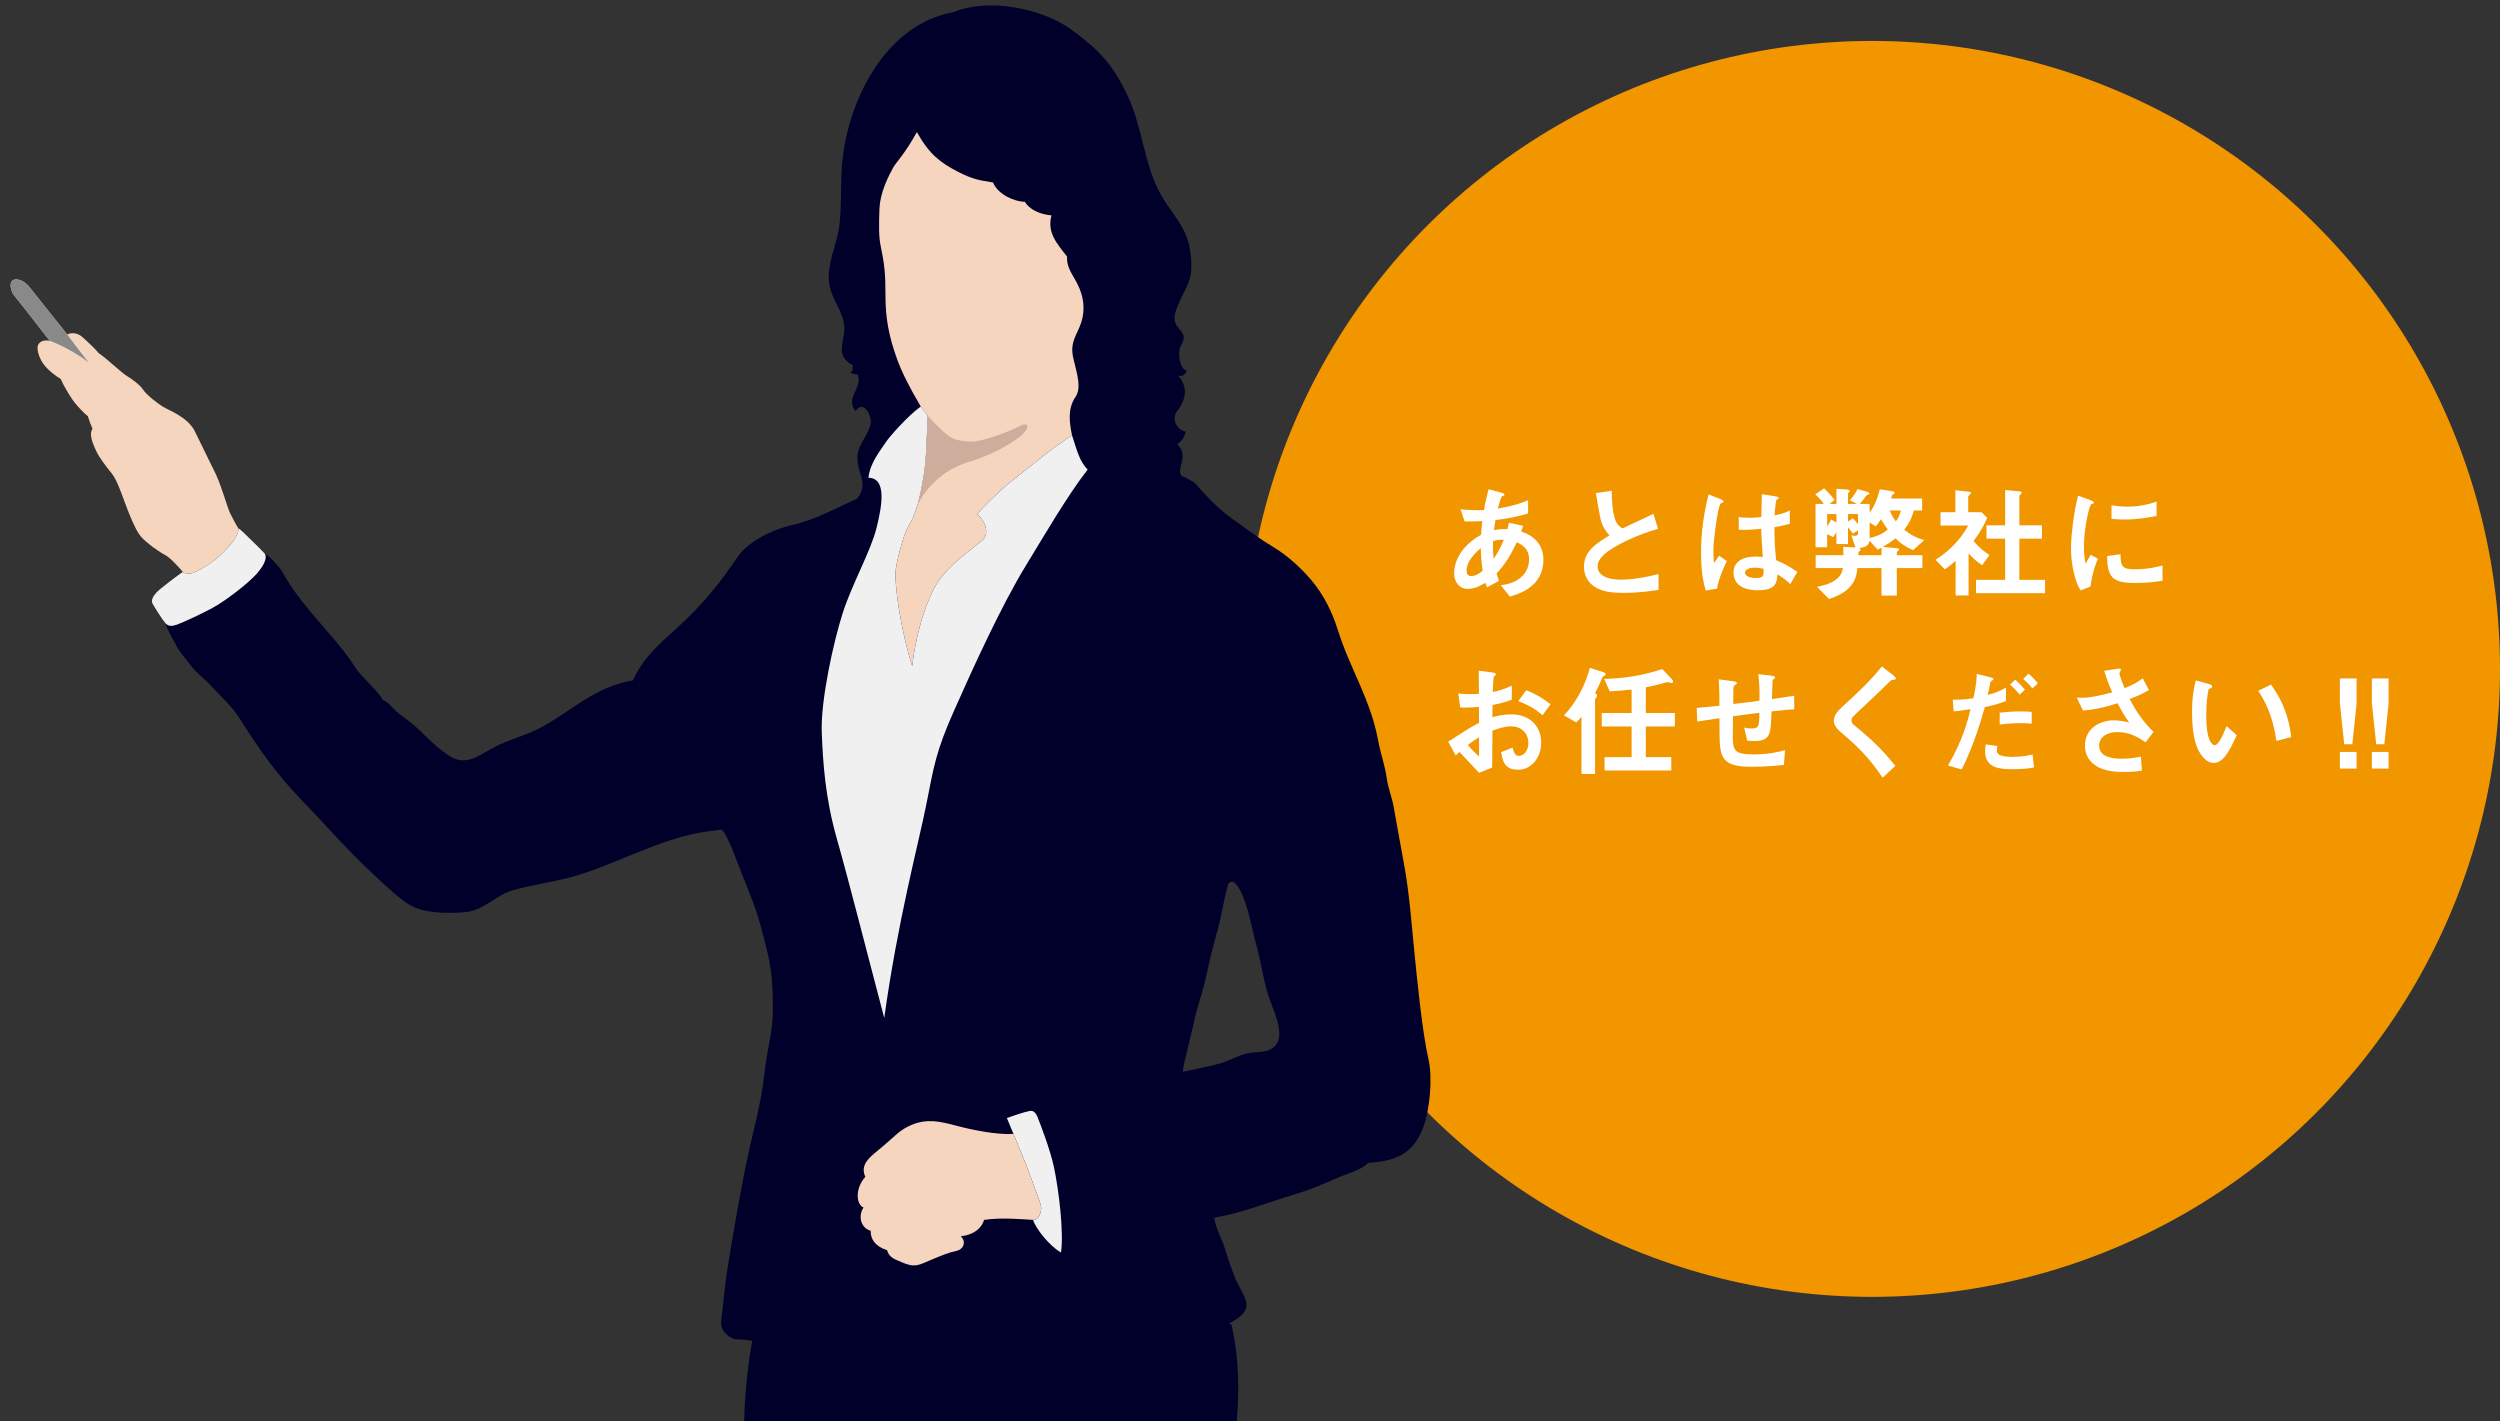
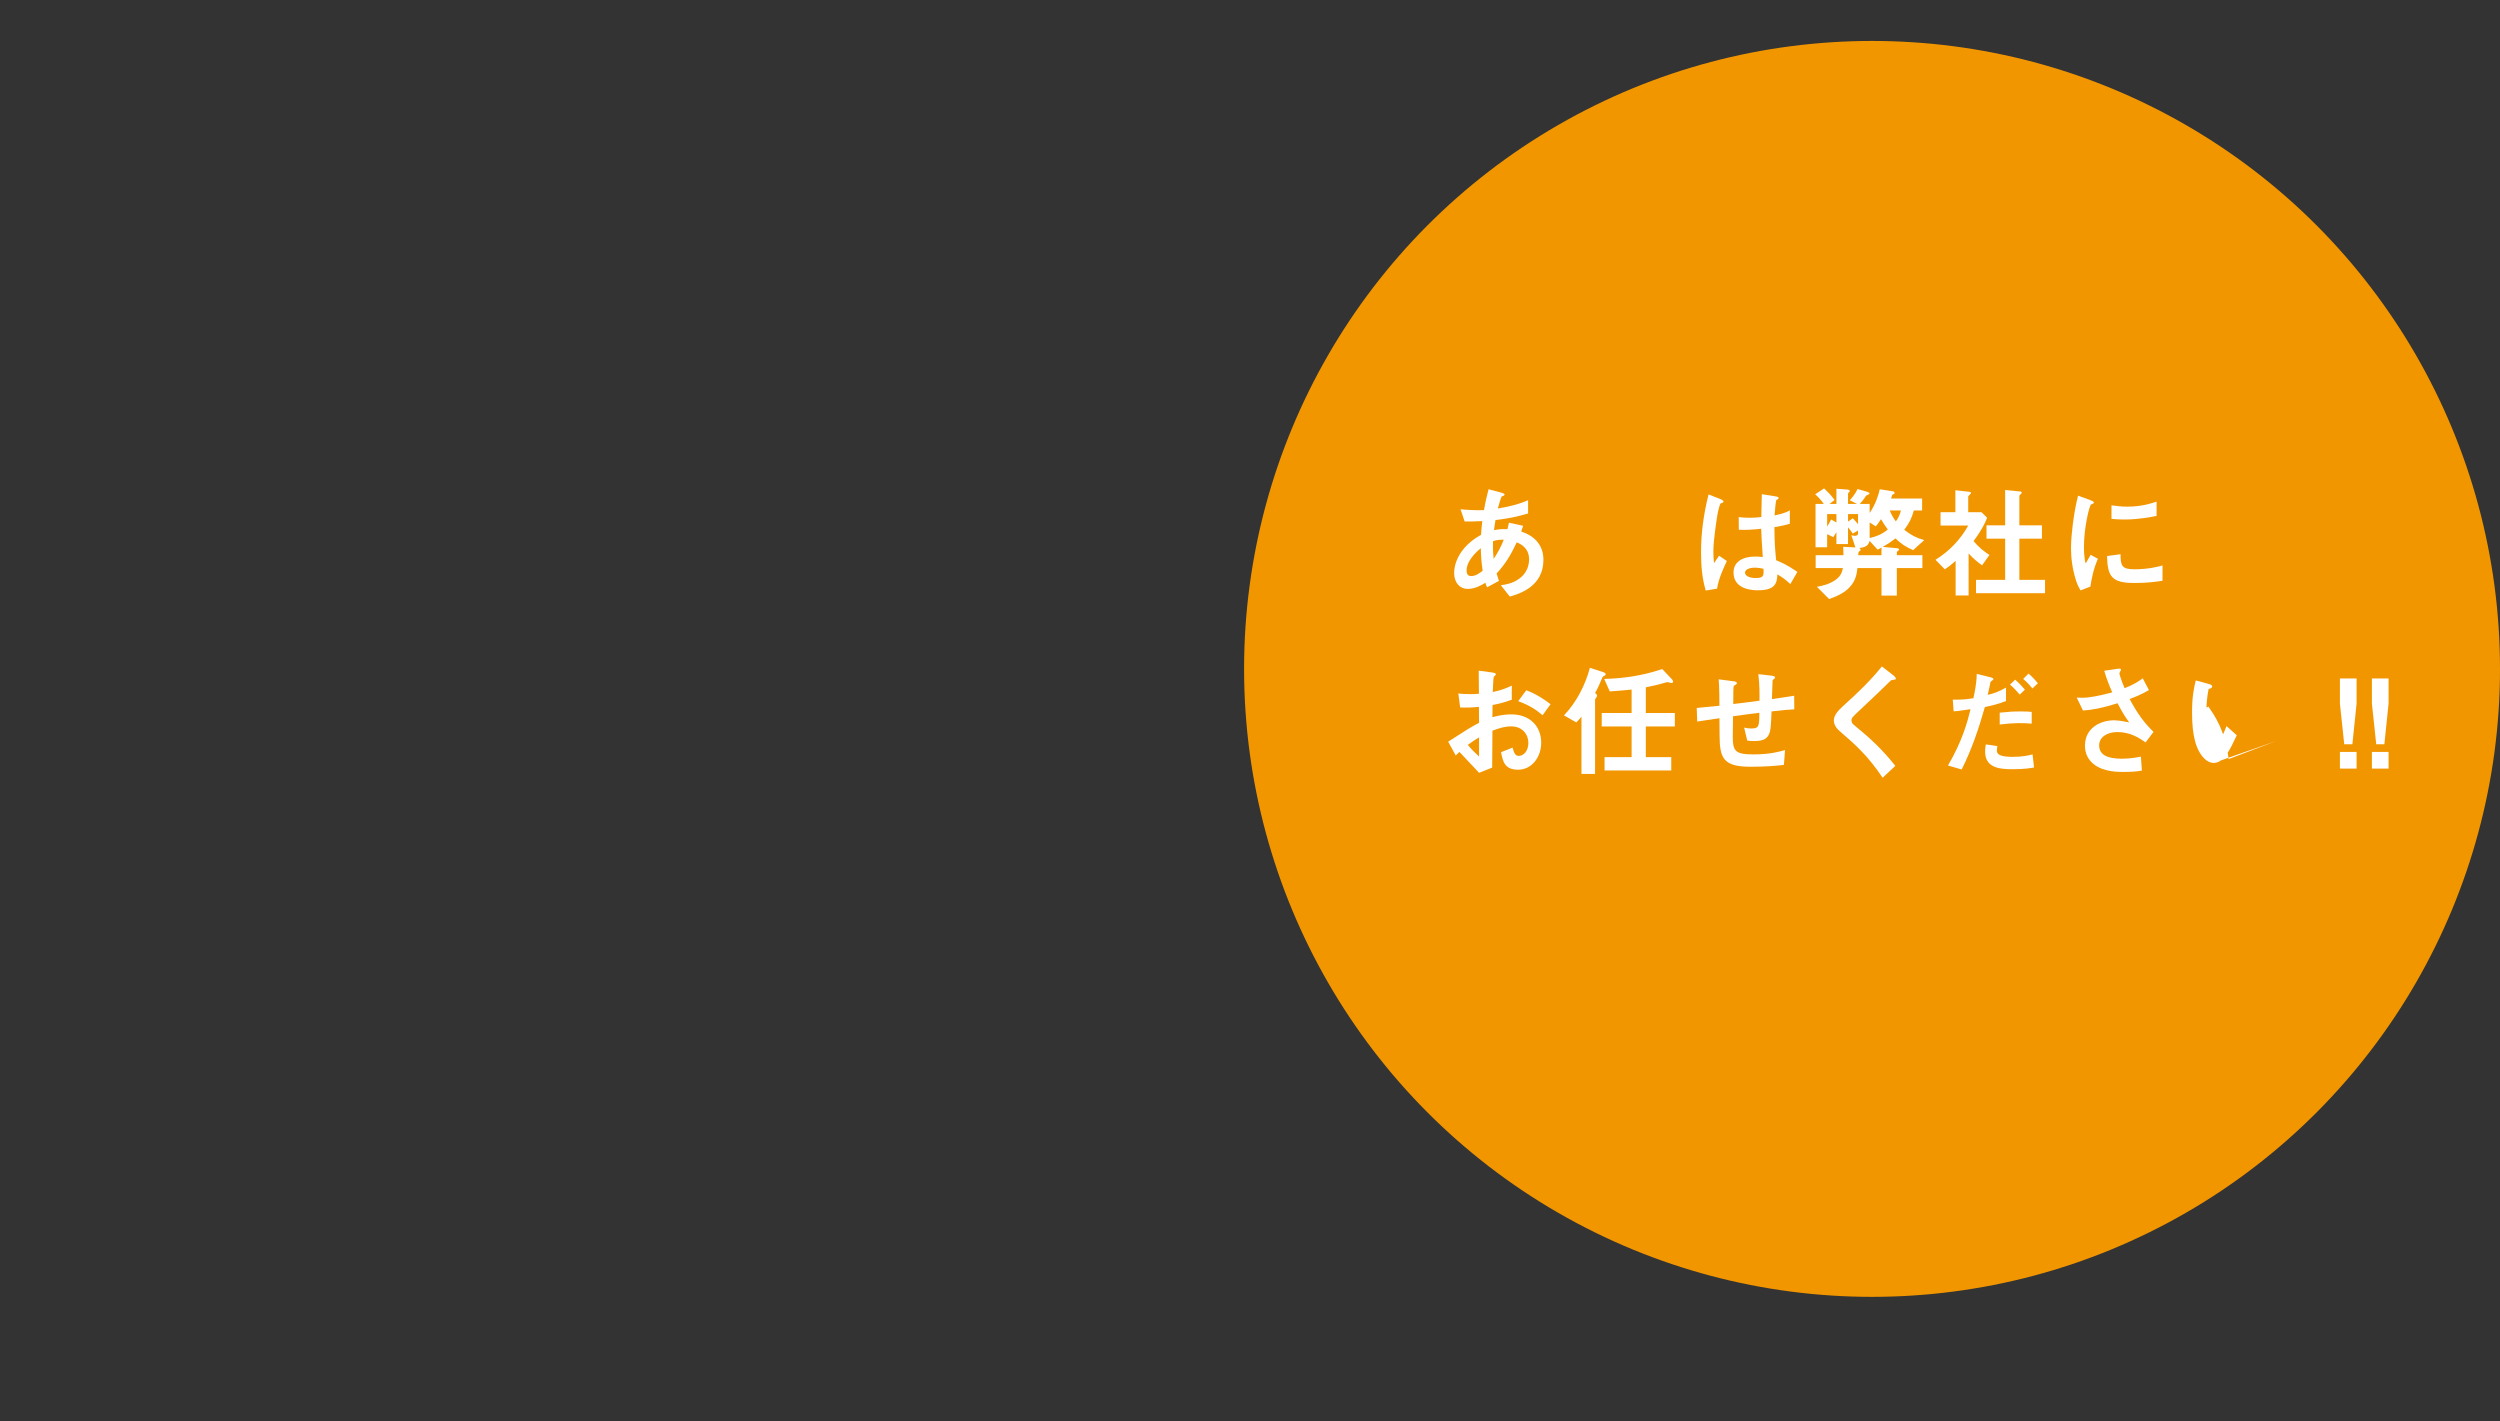
<svg xmlns="http://www.w3.org/2000/svg" xmlns:xlink="http://www.w3.org/1999/xlink" version="1.1" id="レイヤー_1" x="0px" y="0px" width="519.513px" height="295.345px" viewBox="0 0 519.513 295.345" enable-background="new 0 0 519.513 295.345" xml:space="preserve">
  <rect x="0" y="0" width="519.513" height="295.345" fill="#333333" stroke="none" />
  <circle fill="#F29600" cx="389.02" cy="139.001" r="130.493" />
  <g>
    <defs>
-       <rect id="SVGID_1_" x="-21.103" y="-68.751" width="355.727" height="364.096" />
-     </defs>
+       </defs>
    <clipPath id="SVGID_2_">
      <use xlink:href="#SVGID_1_" overflow="visible" />
    </clipPath>
    <g clip-path="url(#SVGID_2_)">
      <g>
        <g>
          <g>
            <path fill="#00002B" d="M256.671,183.53c2.324,2.324,3.467,9.576,4.348,12.648c1.056,3.682,1.441,7.295,2.609,10.881       c0.881,2.705,3.664,8.035,1.27,10.354c-1.532,1.488-3.764,1.084-5.625,1.451c-1.568,0.313-3.943,1.564-5.508,2.059       c-1.93,0.602-5.565,1.264-7.983,1.809c0.182-1.99,1.686-7.203,2.235-9.92c0.686-3.393,1.93-6.596,2.616-9.906       c0.701-3.34,1.496-6.426,2.406-9.695c0.857-3.105,1.295-6.467,2.223-9.635C255.786,183.204,256.187,183.048,256.671,183.53z        M257.187,292.669c0.33-5.48,0.051-11.869-1.279-17.385c-0.164-0.137-0.316-0.125-0.479-0.281       c1.406-0.742,3.586-1.984,3.609-3.814c0.014-1.516-1.816-4.16-2.38-5.615c-0.771-1.979-1.528-4.121-2.163-6.25       c-0.568-1.906-2.049-4.441-2.143-6.305c5.42-0.84,11.388-3.252,16.662-4.814c2.976-0.891,5.928-2.113,8.762-3.381       c1.928-0.865,5.195-1.689,6.521-3.172c5.771-0.365,9.455-1.867,11.518-7.545c1.303-3.588,1.928-10.078,1.025-14.035       c-1.291-5.646-2.293-15.949-2.906-22.018c-0.598-5.91-1.057-12.588-2.191-18.582c-0.76-4.012-1.412-7.93-2.152-11.93       c-0.348-1.881-1.18-3.955-1.434-5.906c-0.322-2.457-1.295-5.189-1.708-7.463c-1.595-8.846-5.918-15.174-8.421-23.207       c-1.16-3.699-2.914-7.307-5.434-10.299c-2.107-2.498-4.85-5.07-7.674-6.781c-3.514-2.133-5.764-3.885-8.847-6.076       c-2.778-1.965-5.528-4.825-7.632-7.276c-0.361-0.425-1.914-1.213-2.986-1.691c-0.527-1.139-0.037-1.818,0.209-3.114       c0.219-1.185,0.117-2.457-1.049-3.383c0.926-0.687,1.446-1.334,1.77-2.66c-2.014-0.402-2.902-2.771-1.818-4.164       c1.818-2.352,2.461-5.002,0.27-7.443c0.762,0.256,1.369-0.169,1.822-1.014c-1.363-0.365-1.746-2.686-1.601-4.115       c0.141-1.42,1.369-2.262,0.783-3.449c-0.637-1.303-1.547-1.525-1.754-3.088c-0.141-1.141,0.553-2.602,0.971-3.627       c0.713-1.738,1.531-2.71,2.176-4.84c0.545-1.818,0.338-4.418,0.012-6.285c-0.818-4.723-3.83-7.346-6.002-11.194       c-3.541-6.275-3.811-14.125-7.025-20.811c-3.037-6.324-5.941-9.42-11.605-13.521c-6.184-4.479-17.27-6.609-24.502-3.604       c-14.279,2.541-22.51,18.949-23.23,33.148c-0.182,3.689-0.023,7.4-0.43,10.945c-0.418,3.703-2.08,6.851-2.234,10.59       c-0.164,4.178,2.441,6.285,3.15,9.926c0.663,3.388-2.396,6.609,1.891,8.753c-0.273,0.783,0.225,0.982-0.59,1.588       c0.342,0.016,1.004,0.391,1.57,0.342c1.068,2.865-2.674,4.845-0.456,7.635c1.61-2.477,3.377,0.764,3.163,2.498       c-0.184,1.494-1.829,3.73-2.375,5.136c-1.689,4.383,2.65,6.984-0.543,10.583c-3.303,1.427-8.656,4.384-13.43,5.445       c-4.299,0.963-9.221,3.555-11.248,6.536c-3.879,5.688-7.264,9.906-12.65,14.822c-3.924,3.584-6.971,6.102-9.172,10.908       c-7.887,1.35-12.246,5.99-18.881,9.666c-3.281,1.816-6.92,2.594-10.176,4.348c-3.389,1.83-5.811,3.943-9.377,1.512       c-2.35-1.598-4.193-3.479-6.342-5.57c-1.119-1.088-2.693-2.148-3.875-3.07c-1.143-0.893-2.107-2.377-3.307-2.775       c-1.26-2.313-4.314-4.541-5.859-6.957c-1.619-2.564-3.416-4.668-5.484-7.09c-3.752-4.418-6.891-7.748-9.617-12.705       c-0.363-0.732-2.764-3.391-3.586-3.691c0.482,0.729,0.076,2.18-1.698,4.191c-1.777,2.018-6.615,5.727-9.349,7.184       c-2.746,1.449-6.297,3.061-7.266,3.387c-0.967,0.318-1.697,0.4-2.338-0.326c0.404,1.354,1.49,3.287,2.158,4.439       c0.664,1.51,2.455,3.416,3.262,4.535c0.949,1.309,2.777,2.639,3.936,3.932c2.09,2.336,4.373,4.174,6.109,6.951       c3.76,6.008,7.588,11.473,12.654,16.709c4.848,5.018,9.766,10.715,14.934,15.482c2.172,2.002,4.766,4.545,7.141,6.156       c3.195,2.17,7.879,2.113,11.729,1.896c4.215-0.242,6.645-3.578,10.342-4.611c4.48-1.252,9.271-1.801,13.744-3.201       c8.168-2.549,16.191-7.037,24.506-8.648c1.607-0.311,3.541-0.564,5.07-0.727c1.184,0.777,3.504,7.479,4.109,8.963       c0.701,1.703,1.434,3.633,2.125,5.377c1.443,3.619,2.279,7.16,3.207,10.828c1.035,4.088,1.209,7.904,1.209,12.336       c0,4.475-1.277,8.545-1.713,12.818c-0.686,6.844-2.773,13.588-4.088,20.34c-1.318,6.752-2.525,13.621-3.635,20.566       c-0.65,4.027-0.971,8.545-1.295,10.809c-0.32,2.256,1.936,3.869,3.229,3.869c1.289,0,3.225,0.322,3.225,0.322       c-0.971,4.516-1.766,13.574-1.672,17.814c0.57,24.406-1.512,38.404-0.943,55.242c0.57,16.889,3.348,56.357,5.105,66.211       c0.947,5.293,2.176,4.977,6.342,5.914c3.412,16.668,7.502,37.332,8.756,49.91c1.309,13.047,4.854,40.668,4.854,53.887       c0,6.953-2.662,19.504-4.402,24.723s-6.184,12.861-8.459,16.271c-0.462,0.693-1.402,1.85-1.916,2.58       c-0.848,0.035-1.01,0.559-1.654,1.24c-1.719,1.799-3.67,3.355-5.596,4.125c-3.256,1.305-9.127,4.133-11.734,5.221       c-2.611,1.078-3.963,3.852-4.176,5.588c-0.348,0.125-0.926,0.84-0.92,1.082c0.08,1.496,0.635,2.686,1.912,3.229       c0.848,0.32,1.801,0.531,4.545,0.531h30.814c2.607,0,6.299-1.738,8.26-5.434c1.957-3.695,6.406-15.588,7.271-16.898       c1.117-1.691,3.039-1.426,3.076,0.811c0.049,2.605,0.084,18.049,0.084,18.049s4.314,0,4.658,0c0.346,0,0.795-0.039,0.827-0.547       c0.137-2.143,0.557-8.295,1.255-11.631c0.872-4.133,5.434-11.74,5.657-20.652c0.168-7.162-2.203-12.908-3.793-15.811       c-0.234-0.445-0.641-0.566-1.043-0.566c-1.047-1.854-2.779-6.158-2.992-9.785c-0.205-3.451-1.283-11.914,0.213-21.523       c1.492-9.594,2.273-27.381,4.547-43.01c1.77-12.172-0.553-29.434-1.572-38.982c4.887,0.264,8.697,0.119,11.6,0.119       c2.566,0,5.893-0.125,9.55-0.336c1.754,13.076,5.428,33.844,10.012,48.592c4.994,16.092,10.393,38.617,13.609,51.734       c2.772,11.297,3.778,21.527,4.649,29.785c0.768,7.33,2.492,14.746,2.885,19.953c-0.357,0.637-0.521,1.193-0.496,1.787       c0.218,5.217,0,9.133,0.873,13.043c0.867,3.916,1.086,8.262,5.213,11.523c4.132,3.258,10.438,8.041,16.309,6.955       c6.195-1.152,8.693-5.436,10.219-10.436c1.52-4.994,0.43-13.041-2.18-19.352c-0.195-0.469-0.451-0.967-1.305-1.459       c-2.889-6.832-7.781-19.328-9.998-23.754c-2.391-4.777-5.703-16.75-6.344-25.918c-0.504-7.162-0.613-43.857-0.613-56.902       c0-12.846-3.367-36.838-6.379-50.023c2.457-0.736,3.785-1.477,3.785-3.521c0-2.896-0.521-14.859-2.844-28.775       c-2.314-13.912-4.055-28.404-6.373-37.102c-2.318-8.693-1.512-16.688-0.889-27.686       C255.485,314.415,256.427,305.149,257.187,292.669z" />
            <path fill="#F0F0F0" d="M50.477,110.544c1.42,1.367,3.746,3.631,4.545,4.51c0.482,0.729,0.076,2.18-1.698,4.191       c-1.777,2.018-6.615,5.727-9.349,7.184c-2.746,1.449-6.297,3.061-7.266,3.387c-0.967,0.318-1.697,0.4-2.338-0.326       c-0.645-0.725-2.26-3.311-2.664-4.029c-0.402-0.73,0.162-1.617,0.811-2.342c0.645-0.729,4.597-3.711,5.479-4.273       c0.525,0.535,1.598,0.492,2.586,0.018c1.51-0.725,3.301-1.768,4.99-3.293c1.695-1.535,4.126-4.153,3.965-5.764       C49.674,109.795,49.995,110.137,50.477,110.544z" />
            <path fill="#F5D5BE" d="M49.538,109.805c-0.24-0.299-1.332-2.373-1.752-3.225c-0.426-0.844-1.824-5.686-2.91-7.986       c-1.088-2.295-2.906-5.867-4.352-8.889c-1.455-3.023-5.391-4.416-6.6-5.145c-1.207-0.725-3.508-2.535-4.172-3.57       c-0.664-1.024-2.359-2.232-3.449-2.9c-1.086-0.67-4.109-3.569-5.809-4.721c-0.668-0.848-2.475-2.541-3.445-3.385       c-0.969-0.848-2.238-0.908-3.088-0.486c0,0-6.711-8.443-7.895-9.895c-1.205-1.475-2.76-1.85-3.475-1.301       c-0.723,0.558-0.324,2.324,0.387,3.146c0.727,0.832,7.367,9.385,7.367,9.385c-1.041-0.244-2.07,0.053-2.434,0.844       c-0.365,0.785,0.18,2.663,1.094,3.933c0.902,1.266,2.656,2.599,3.621,3.147c0.734,1.752,2.365,4.289,2.969,5.019       c0.605,0.729,1.881,2.114,2.662,2.721c0.305,1.028,0.604,1.754,0.969,2.602c-0.873,1.23,0.24,3.449,0.783,4.661       c0.547,1.207,2.123,3.324,3.148,4.539c1.028,1.208,1.997,3.986,2.668,5.803c0.658,1.816,2.229,5.989,3.436,7.381       c1.215,1.393,3.998,3.333,5.088,3.872c1.088,0.547,3.172,2.918,3.646,3.49c0.525,0.535,1.598,0.492,2.586,0.018       c1.51-0.725,3.301-1.768,4.99-3.293C47.268,114.034,49.699,111.417,49.538,109.805z" />
            <path fill="#F0F0F0" d="M209.235,232.329c0.16,0.436,1,2.41,1.367,3.303c1.266,3.053,2.867,6.842,3.707,9.279       c1.092,3.141,2.056,5.197,2.056,6.166c0,0.967-0.578,2.498-1.685,2.422c0.477,1.691,3.389,5.443,5.801,6.775       c0.605-4.117-0.426-12.793-1.441-17.645c-0.777-3.734-3.004-9.416-3.248-10.018c-0.246-0.607-0.635-1.986-1.842-1.744       C212.737,231.12,210.561,231.839,209.235,232.329z" />
          </g>
        </g>
        <path fill="#F5D5BE" d="M222.776,90.474c-2.111,1.375-4.215,2.854-5.949,4.255c-5.006,4.03-7.256,5.714-7.93,6.334     c-2.414,2.201-4.412,4.031-5.823,5.824c1.844,1.49,2.583,4.155,0.989,5.471c-2.412,1.99-5.682,4.121-8.535,7.697     c-2.516,3.154-5.105,10.777-5.969,18.395c-2.266-7.049-3.865-17.266-3.389-20.334c0.492-3.063,1.777-7.417,2.584-8.714     c0.605-0.962,1.307-2.48,1.914-4.531c0.203-0.681,0.396-1.428,0.57-2.227c0.664-3.025,1.031-5.668,1.164-7.973     c0.125-2.095,0.393-8.283,0.393-8.283c-0.547-0.66-1.09-1.281-1.465-1.92c-2.43-4.137-3.922-7.123-4.918-9.861     c-1.76-4.838-2.406-8.629-2.406-13.194s-0.203-6.518-0.998-10.289c-0.418-1.974-0.367-4.599-0.258-7.583     c0.088-2.414,0.854-5.115,2.877-8.742c0.641-1.143,2.361-2.752,4.904-7.352c2.557,4.584,4.858,6.344,8.512,8.23     c3.197,1.65,4.48,1.77,7.313,2.24c1.002,2.488,4.479,4.01,6.602,4.01c0.943,1.533,2.947,2.594,5.543,2.83     c-0.943,3.537,1.061,5.777,3.242,8.557c-0.141,2.251,1.107,3.631,2.166,5.725c1.245,2.472,1.684,5.164,0.776,7.97     c-0.852,2.631-2.461,4.02-1.625,7.506c0.849,3.559,1.701,6.113,0.387,8.047C221.764,85.038,222.29,88.093,222.776,90.474z" />
        <path fill="#F5D5BE" d="M210.602,235.632c1.266,3.053,2.867,6.842,3.707,9.279c1.092,3.141,2.056,5.197,2.056,6.166     c0,0.967-0.578,2.498-1.685,2.422c-2.676-0.156-6.617-0.529-10.188,0.002c-0.797,2.666-3.729,3.359-4.84,3.365     c1.307,1.355,0.416,2.816-0.916,3.082c-1.434,0.271-3.146,0.971-5.275,1.867c-2.482,1.045-3.32,1.719-6.076,0.479     c-1.223-0.551-2.611-0.854-3.047-2.492c-2.492-0.811-3.455-2.305-3.402-4.039c-1.863-0.502-2.766-2.793-1.498-4.848     c-1.482-0.557-1.857-3.861,0.381-6.365c-1.223-2.717,1.074-4.193,3.838-6.502c2.17-1.814,3.295-3.248,5.703-4.264     c3.305-1.387,5.975-0.762,9.428,0.162C201.899,234.776,207.229,235.872,210.602,235.632z" />
        <path fill="#F5D5BE" d="M261.235,421.532c-7.074,2.387-28.737,3.994-36.454,4.471c1.754,13.076,5.428,33.844,10.012,48.592     c4.994,16.092,10.393,38.617,13.609,51.734c2.772,11.297,3.778,21.527,4.649,29.785c0.768,7.33,2.492,14.746,2.885,19.953     c-0.357,0.637-0.521,1.193-0.496,1.787c0.218,5.217,0,9.133,0.873,13.043c0.867,3.916,1.086,8.262,5.213,11.523     c4.132,3.258,10.438,8.041,16.309,6.955c6.195-1.152,8.693-5.436,10.219-10.436c1.52-4.994,0.43-13.041-2.18-19.352     c-0.195-0.469-0.451-0.967-1.305-1.459c-2.889-6.832-7.781-19.328-9.998-23.754c-2.391-4.777-5.703-16.75-6.344-25.918     c-0.504-7.162-0.613-43.857-0.613-56.902C267.614,458.71,264.247,434.718,261.235,421.532z" />
        <path fill="#F5D5BE" d="M165.161,423.813c5.648,1.178,29.527,2.238,38.471,2.406c1.02,9.549,3.342,26.811,1.572,38.982     c-2.273,15.629-3.055,33.416-4.547,43.01c-1.496,9.609-0.418,18.072-0.213,21.523c0.213,3.627,1.945,7.932,2.992,9.785     c0.402,0,0.809,0.121,1.043,0.566c1.59,2.902,3.961,8.648,3.793,15.811c-0.223,8.912-4.785,16.52-5.657,20.652     c-0.699,3.336-1.119,9.488-1.255,11.631c-0.031,0.508-0.48,0.547-0.827,0.547c-0.343,0-4.658,0-4.658,0     s-0.035-15.443-0.084-18.049c-0.037-2.236-1.959-2.502-3.076-0.811c-0.865,1.311-5.314,13.203-7.271,16.898     c-1.961,3.695-5.652,5.434-8.26,5.434H146.37c-2.744,0-3.697-0.211-4.545-0.531c-1.277-0.543-1.832-1.732-1.912-3.229     c-0.006-0.242,0.572-0.957,0.92-1.082c0.213-1.736,1.564-4.51,4.176-5.588c2.607-1.088,8.479-3.916,11.734-5.221     c1.926-0.77,3.877-2.326,5.596-4.125c0.645-0.682,0.807-1.205,1.654-1.24c0.514-0.73,1.453-1.887,1.916-2.58     c2.276-3.41,6.719-11.053,8.459-16.271s4.402-17.77,4.402-24.723c0-13.219-3.545-40.84-4.854-53.887     C172.663,461.146,168.573,440.481,165.161,423.813z" />
        <path fill="#00002B" d="M255.937,576.067c0.711,5.895,5.588,12.771,7.813,14.494c3.129,2.41,8.027,2.414,12.01,1.773     c3.98-0.637,7.318-2.488,8.313-5.045c0.621-1.594,1.352-6.605,0.498-9.16c0.854,0.492,1.109,0.99,1.305,1.459     c2.609,6.311,3.699,14.357,2.18,19.352c-1.525,5-4.023,9.283-10.219,10.436c-5.871,1.086-12.177-3.697-16.309-6.955     c-4.127-3.262-4.346-7.607-5.213-11.523c-0.873-3.91-0.655-7.826-0.873-13.043C255.415,577.261,255.579,576.704,255.937,576.067z     " />
        <path fill="#00002B" d="M203.436,539.521c-1.217,5.139-4.627,12.813-9.033,19.063c-2.84,4.033-11.938,10.801-16.344,12.65     c-4.402,1.848-10.795,1.279-14.066-0.049c-0.848,0.035-1.01,0.559-1.654,1.24c-1.719,1.799-3.67,3.355-5.596,4.125     c-3.256,1.305-9.127,4.133-11.734,5.221c-2.611,1.078-3.963,3.852-4.176,5.588c-0.348,0.125-0.926,0.84-0.92,1.082     c0.08,1.496,0.635,2.686,1.912,3.229c0.848,0.32,1.801,0.531,4.545,0.531h30.814c2.607,0,6.299-1.738,8.26-5.434     c1.957-3.695,6.406-15.588,7.271-16.898c1.117-1.691,3.039-1.426,3.076,0.811c0.049,2.605,0.084,18.049,0.084,18.049     s4.314,0,4.658,0c0.346,0,0.795-0.039,0.827-0.547c0.137-2.143,0.557-8.295,1.255-11.631c0.872-4.133,5.434-11.74,5.657-20.652     c0.168-7.162-2.203-12.908-3.793-15.811C204.245,539.642,203.838,539.521,203.436,539.521z" />
        <path fill="#888988" d="M10.346,70.834c1.955,0.652,5.609,2.551,8.064,4.471c-1.816-2.24-4.449-5.807-4.449-5.807     s-6.711-8.443-7.895-9.895c-1.205-1.475-2.76-1.85-3.475-1.301c-0.723,0.558-0.324,2.324,0.387,3.146     C3.706,62.282,10.346,70.834,10.346,70.834z" />
      </g>
      <path fill="#F0F0F0" d="M191.331,84.469c-2.914,2.133-6.637,6.482-7.156,7.283c-1.209,1.848-3.414,4.475-3.699,7.531    c3.77,0.072,2.877,5.602,1.666,10.447c-1.209,4.833-5.082,11.614-7.02,17.661c-1.936,6.049-4.594,18.15-4.355,24.688    c0.24,6.531,0.729,13.789,3.146,22.258c2.422,8.473,6.918,26.195,9.84,37.191c2.836-20.375,7.1-36.141,8.711-44.211    c1.611-8.064,1.938-10.963,5.813-19.678c3.865-8.711,9.863-21.914,15.027-30.311c3.207-5.202,8.336-14.121,12.717-19.75    c-1.707-1.707-2.237-4.051-3.244-7.105c-2.111,1.375-4.215,2.854-5.949,4.255c-5.006,4.03-7.256,5.714-7.93,6.334    c-2.414,2.201-4.412,4.031-5.823,5.824c1.844,1.49,2.583,4.155,0.989,5.471c-2.412,1.99-5.682,4.121-8.535,7.697    c-2.516,3.154-5.105,10.777-5.969,18.395c-2.266-7.049-3.865-17.266-3.389-20.334c0.492-3.063,1.777-7.417,2.584-8.714    c0.605-0.962,1.307-2.48,1.914-4.531c0.203-0.681,0.396-1.428,0.57-2.227c0.664-3.025,1.031-5.668,1.164-7.973    c0.125-2.095,0.393-8.283,0.393-8.283C192.249,85.729,191.737,85.088,191.331,84.469z" />
      <path fill="#CEAD9C" d="M192.795,86.389c0.986,1.145,3.436,3.702,4.805,4.51c0.883,0.526,2.771,0.926,4.691,0.854    c1.916-0.07,7.529-2.06,9.449-3.126c1.92-1.066,2.559,0,0.497,1.848c-2.061,1.847-6.706,4.255-10.41,5.347    c-4.33,1.275-8.318,3.797-11.158,9.051c0.203-0.681,0.396-1.428,0.57-2.227c0.664-3.025,1.031-5.668,1.164-7.973    C192.528,92.577,192.795,86.389,192.795,86.389z" />
    </g>
  </g>
  <g>
    <path fill="#FFFFFF" d="M313.747,123.97l-1.873-2.36c1.053-0.129,2.9-0.411,4.389-1.823c0.924-0.873,1.488-2.13,1.488-3.542   c0-2.464-1.848-3.234-2.566-3.542c-1.283,2.695-2.258,4.363-4.184,6.468c0.18,0.616,0.231,0.719,0.488,1.54l-2.464,1.334   c-0.181-0.385-0.206-0.461-0.359-0.949c-0.693,0.437-2.104,1.283-3.67,1.283c-1.617,0-2.823-1.258-2.823-3.337   c0-1.745,0.949-5.338,5.595-7.904c0.052-1.001,0.128-1.643,0.257-2.849c-1.617,0.076-2.284,0.076-3.67,0.076l-0.848-2.54   c0.924,0.103,3.003,0.256,4.877,0.18c0.308-1.822,0.539-2.772,0.949-4.337l2.669,0.718c0.642,0.18,0.642,0.307,0.642,0.385   c0,0.231-0.308,0.309-0.59,0.385c-0.282,0.642-0.487,1.387-0.796,2.516c3.362-0.564,4.8-1.103,6.288-1.72v2.746   c-2.464,0.719-4.081,1.053-6.775,1.36c-0.154,0.949-0.18,1.078-0.309,2.104c1.104-0.205,1.669-0.23,2.798-0.205   c0.129-0.515,0.205-0.847,0.309-1.335l2.951,0.642l-0.411,1.18c2.875,0.976,4.62,2.875,4.62,5.904   C320.729,121.995,315.519,123.458,313.747,123.97z M307.716,113.91c-2.31,1.925-2.951,3.542-2.951,4.595   c0,1.052,0.514,1.206,0.949,1.206c1.001,0,1.822-0.668,2.388-1.104C307.845,116.785,307.768,115.707,307.716,113.91z    M310.257,112.447c-0.051,1.925,0.052,2.875,0.129,3.697c1.001-1.515,1.514-2.542,2.104-3.979   C311.592,112.139,311.104,112.19,310.257,112.447z" />
-     <path fill="#FFFFFF" d="M337.415,123.201c-3.029,0-4.363-0.36-5.646-1.026c-1.849-0.976-2.618-2.772-2.618-4.389   c0-3.208,2.489-4.85,5.313-6.52c-0.719-0.77-1.206-1.591-1.514-2.31c-0.359-0.846-0.488-1.591-1.31-6.493l3.285-0.488   c0.026,1.437,0.052,4.158,0.744,6.083c0.359,0.976,0.898,1.385,1.489,1.745c2.951-1.385,3.285-1.54,6.441-3.028l0.95,3.131   c-4.056,1.104-7.854,3.003-9.496,4.056c-1.155,0.719-3.055,2.027-3.055,3.747c0,1.848,2.027,2.746,4.723,2.746   c2.669,0,5.338-0.514,7.931-1.155v3.285C343.112,122.816,340.623,123.201,337.415,123.201z" />
    <path fill="#FFFFFF" d="M356.821,122.328l-2.361,0.386c-0.77-2.566-0.976-5.262-0.976-7.956c0-4.056,0.565-8.085,1.566-12.012   l2.489,0.976c0.077,0.025,0.616,0.256,0.616,0.513c0,0.051-0.026,0.128-0.104,0.179c-0.075,0.052-0.409,0.18-0.486,0.206   c-0.18,0.128-0.487,1.437-0.564,1.746c-0.231,1.154-0.949,5.979-0.949,7.956c0,0.282,0,1.643,0.128,2.695l1.052-1.54l1.617,1.103   C358.284,117.786,357.104,120.275,356.821,122.328z M372.041,121.378c-0.924-0.873-1.617-1.385-2.696-2.027   c-0.05,1.976-0.563,3.31-4.054,3.31c-0.744,0-5.057,0-5.057-3.695c0-2.311,2.028-3.312,4.518-3.312   c0.513,0,1.052,0.052,1.565,0.103c-0.205-3.054-0.282-4.131-0.334-5.877c-1.668,0.18-3.054,0.282-4.646,0.205l-0.025-2.643   c0.462,0.077,1.104,0.154,2.31,0.154c0.976,0,1.669-0.077,2.388-0.154c0.051-1.925,0.051-2.208,0.103-4.749l2.874,0.462   c0.539,0.077,0.616,0.206,0.616,0.36c0,0.128-0.231,0.256-0.487,0.411c-0.154,0.642-0.231,1.77-0.359,3.182   c0.719-0.154,2.207-0.462,3.183-1.053v2.772c-1.053,0.358-2.388,0.565-3.209,0.718c0.026,2.772,0.077,4.004,0.359,6.879   c1.001,0.41,2.104,0.847,4.415,2.412L372.041,121.378z M364.649,117.965c-1.207,0-2.027,0.436-2.027,1.026   c0,0.59,0.744,1.129,2.258,1.129c1.694,0,1.643-0.59,1.592-1.925C366.086,118.119,365.419,117.965,364.649,117.965z" />
    <path fill="#FFFFFF" d="M397.556,114.321c-1.515-0.668-2.464-1.283-3.67-2.438c-0.924,0.719-1.565,1.155-2.644,1.77l2.618,0.232   c0.487,0.051,0.77,0.077,0.77,0.308c0,0.077-0.025,0.128-0.18,0.257c-0.257,0.154-0.282,0.308-0.282,0.411v0.512h5.313v2.67h-5.313   v5.723h-3.183v-5.723h-5.005c-0.128,1.154-0.308,2.36-1.283,3.593c-1.258,1.591-2.951,2.232-4.594,2.849l-2.541-2.542   c1.386-0.282,2.438-0.513,3.722-1.334c1.231-0.821,1.463-1.617,1.693-2.566h-5.672v-2.67h5.774   c-0.025-0.692-0.025-0.77-0.051-1.745l2.541,0.129l-0.848-2.515c0.616,0.102,0.642,0.102,0.821,0.102   c0.359,0,0.565-0.23,0.565-0.487v-0.616l-1.104,0.642c-0.179-0.282-0.462-0.693-0.975-1.309v3.49h-2.413V110.6   c-0.256,0.436-0.41,0.693-0.642,1.026l-1.283-0.617v2.721h-2.412v-9.008H379c-0.489-0.694-1.207-1.514-1.797-2.002l1.848-1.232   c0.359,0.334,1.463,1.36,2.182,2.413l-1.052,0.821h1.437v-3.157l2.104,0.154c0.334,0.025,0.668,0.076,0.668,0.333   c0,0.052-0.026,0.077-0.052,0.129c-0.23,0.23-0.308,0.308-0.308,0.462v2.079h1.873l-1.514-0.771c0.23-0.23,1.078-1.155,1.616-2.334   l1.926,0.564c0.205,0.051,0.564,0.18,0.564,0.359c0,0.103-0.052,0.128-0.206,0.205c-0.025,0-0.488,0.23-0.513,0.257   c-0.514,0.847-0.95,1.334-1.309,1.72h2.053v1.873c1.258-1.796,1.899-3.927,2.104-4.927l2.592,0.411   c0.359,0.051,0.488,0.154,0.488,0.358c0,0.129-0.025,0.154-0.129,0.207c-0.256,0.127-0.385,0.179-0.41,0.308   c-0.077,0.308-0.077,0.334-0.18,0.642h6.442v2.489h-1.72c-0.462,1.642-0.95,2.644-2.002,4.003c1.54,1.207,2.644,1.72,4.157,2.156   L397.556,114.321z M381.617,106.827h-1.925v2.591c0.385-0.616,0.591-1,0.821-1.463l1.104,0.616V106.827z M386.109,106.827h-2.079   v1.565l1.001-0.693c0.359,0.359,0.744,0.821,1.078,1.232V106.827z M390.985,113.782c-0.282,0.18-0.334,0.205-0.796,0.437   l-1.693-1.823c-0.231,1.181-1.181,1.36-2.131,1.489c0.104,0.051,0.282,0.154,0.282,0.359c0,0.128-0.128,0.23-0.23,0.283   c-0.231,0.179-0.231,0.257-0.282,0.846h4.851V113.782z M390.883,107.878c-0.359,0.54-0.667,1.001-1.078,1.515l-1.283-0.822v3.233   c1.155-0.256,2.464-0.667,3.772-1.77C391.627,109.136,391.319,108.623,390.883,107.878z M392.705,106.082   c0.359,0.898,0.744,1.566,1.258,2.259c0.719-0.898,0.975-1.925,1.052-2.259H392.705z" />
    <path fill="#FFFFFF" d="M411.881,117.477c-0.771-0.564-1.72-1.284-2.798-2.464v8.727h-2.694v-7.187   c-0.873,0.771-1.412,1.206-2.259,1.746l-1.925-1.976c2.823-1.745,5.185-4.184,6.801-7.109h-5.749v-2.772h3.08v-4.568l2.978,0.334   c0.153,0.026,0.282,0.103,0.282,0.23c0,0.104-0.103,0.207-0.18,0.256c-0.359,0.36-0.411,0.412-0.411,0.515v3.233h2.772l1.154,1.155   c-0.385,0.976-0.949,2.31-2.823,4.851c1.207,1.386,2.079,2.08,3.312,2.875L411.881,117.477z M410.623,123.277v-2.772h6.057v-8.571   h-3.875v-2.772h3.875v-7.34l3.157,0.308c0.128,0,0.282,0.103,0.282,0.231c0,0.076-0.052,0.18-0.128,0.256   c-0.206,0.206-0.359,0.334-0.359,0.436v6.108h4.696v2.772h-4.696v8.571h5.338v2.772H410.623z" />
    <path fill="#FFFFFF" d="M434.393,121.892l-2.027,0.795c-0.411-0.667-0.642-1.077-0.95-2.027c-0.77-2.387-1.052-4.773-1.052-6.75   c0-1.642,0.205-3.542,0.385-5.056c0.359-2.772,0.719-4.338,1.078-5.852l2.618,0.949c0.18,0.077,0.667,0.257,0.667,0.462   c0,0.052-0.025,0.155-0.128,0.231c-0.052,0.025-0.386,0.154-0.437,0.18c-0.385,0.23-1.489,4.876-1.489,8.752   c0,0.435,0,2.412,0.359,3.516c0.309-0.54,0.463-0.796,1.027-1.797l1.514,0.822C435.034,118.221,434.649,120.25,434.393,121.892z    M443.581,121.148c-4.671,0-5.646-1.258-5.724-5.596l2.798-0.384c0.025,2.438,0.282,3.131,2.874,3.131   c2.926,0,4.928-0.54,5.852-0.795v3.182C448.021,120.892,446.302,121.148,443.581,121.148z M441.527,107.956   c-0.205,0-1.386,0-2.746-0.128v-2.823c0.744,0.103,1.899,0.282,3.285,0.282c3.003,0,5.107-0.718,6.083-1.052v2.977   C446.969,107.442,444.377,107.956,441.527,107.956z" />
    <path fill="#FFFFFF" d="M300.94,154.125c4.209-2.721,4.697-3.003,6.416-3.927l-0.025-3.312c-1.54,0.154-2.464,0.18-3.901,0.129   l-0.385-2.9c0.719,0.077,1.335,0.128,2.516,0.128c0.642,0,1.026-0.026,1.771-0.077c-0.025-2.9-0.025-3.131-0.051-4.799l2.849,0.385   c0.719,0.102,0.719,0.282,0.719,0.411c0,0.103-0.386,0.41-0.437,0.488c-0.103,0.154-0.18,2.668-0.205,3.157   c1.643-0.36,2.514-0.668,3.952-1.335v2.926c-1.617,0.616-2.823,0.873-4.004,1.104l-0.025,2.541c0.744-0.205,2.13-0.59,3.952-0.59   c3.979,0,6.186,2.643,6.186,5.852c0,3.156-2.054,5.647-4.8,5.647c-2.823,0-3.183-1.772-3.541-3.645l2.387-0.95   c0.308,1.053,0.513,1.72,1.309,1.72c0.924,0,1.977-0.923,1.977-2.721c0-1.72-1.232-3.413-3.567-3.413   c-1.515,0-3.003,0.564-3.901,0.898c-0.025,4.08-0.025,4.542-0.052,7.673l-2.721,1.079c-1.104-1.181-1.745-1.874-4.08-4.338   c-0.359,0.334-0.411,0.359-0.771,0.744L300.94,154.125z M307.356,153.226c-0.718,0.437-1.257,0.77-2.335,1.566   c0.821,1.026,1.873,2.002,2.335,2.412V153.226z M320.549,148.633c-1.155-1.001-2.489-1.977-5.056-2.927l1.668-2.258   c2.104,0.77,3.799,1.925,5.056,2.899L320.549,148.633z" />
    <path fill="#FFFFFF" d="M333.437,140.419c-0.308,0.153-0.385,0.179-0.487,0.436c-0.565,1.335-0.898,2.13-1.489,3.157   c0.129,0.103,0.411,0.257,0.411,0.565c0,0.102-0.052,0.231-0.154,0.359c-0.025,0.052-0.257,0.359-0.257,0.437v15.45h-2.823V148.94   c-0.385,0.462-0.692,0.795-1.077,1.18l-2.567-1.463c2.593-2.669,4.492-6.417,5.39-9.881l2.721,0.872   c0.129,0.052,0.564,0.18,0.564,0.462C333.667,140.24,333.591,140.343,333.437,140.419z M342.009,150.967v6.365h5.287v2.771h-13.859   v-2.771h5.621v-6.365h-6.211v-2.798h6.211v-4.875c-1.31,0.127-2.49,0.257-4.543,0.384l-1.155-2.592   c3.593-0.102,7.571-0.539,12.063-2.053l1.951,2.053c0.103,0.103,0.308,0.333,0.308,0.564c0,0-0.025,0.283-0.334,0.283   c-0.128,0-0.692-0.18-0.847-0.18c-0.23,0-1.283,0.359-1.54,0.411c-0.205,0.051-1.514,0.385-2.951,0.667v5.337h6.031v2.798H342.009z   " />
    <path fill="#FFFFFF" d="M368.14,147.836c-0.129,3.029-0.18,3.798-0.437,4.517c-0.385,1.078-1.206,1.643-3.131,1.643   c-0.667,0-1.232-0.051-1.488-0.102l-0.642-2.694c0.385,0.076,0.744,0.179,1.514,0.179c1.565,0,1.643-0.462,1.643-3.259   c-2.721,0.333-3.156,0.409-5.467,0.718c-0.051,2.566-0.051,4.106-0.051,4.26c0,2.926,0.462,3.671,4.26,3.671   c3.439,0,5.416-0.565,6.597-0.898l-0.231,3.08c-1.129,0.128-3.439,0.385-6.878,0.385c-5.776,0-6.468-1.797-6.493-6.57l-0.026-3.517   c-2.053,0.309-2.31,0.334-4.619,0.693l-0.103-2.823c2.027-0.18,2.797-0.257,4.722-0.462c0-1.053-0.025-3.696-0.153-5.492   l2.899,0.385c0.539,0.077,0.872,0.102,0.872,0.436c0,0.128-0.051,0.153-0.436,0.41c-0.23,0.18-0.257,0.334-0.257,0.385   c-0.025,0.411-0.051,0.565-0.051,3.517c1.54-0.179,2.489-0.282,5.44-0.693c0.026-1.206,0.052-3.079-0.23-5.518l2.617,0.308   c0.848,0.102,0.848,0.257,0.848,0.411c0,0.128-0.052,0.18-0.282,0.333c-0.206,0.129-0.206,0.206-0.231,0.308l-0.128,3.825   c1.438-0.206,2.259-0.309,4.619-0.693l0.026,2.823C371.732,147.452,370.552,147.554,368.14,147.836z" />
    <path fill="#FFFFFF" d="M393.295,141.292c-0.308,0.025-0.385,0.102-1.052,0.77c-0.539,0.564-3.028,2.951-5.672,5.415   c-1.694,1.591-1.822,1.72-1.822,2.207c0,0.384,0.153,0.667,0.436,0.898c3.312,2.721,5.801,4.953,8.676,8.572l-2.644,2.464   c-3.029-4.518-5.544-6.776-8.854-9.625c-1.104-0.924-1.284-1.796-1.284-2.258c0-1.129,0.925-2.078,1.771-2.875   c3.645-3.31,5.749-5.338,8.213-8.367l2.361,1.823c0.051,0.051,0.539,0.436,0.539,0.693   C393.963,141.214,393.886,141.214,393.295,141.292z" />
    <path fill="#FFFFFF" d="M412.47,146.913c-1.257,4.466-2.745,8.855-4.824,12.986l-2.849-0.821c3.003-5.107,4.056-9.111,4.697-11.703   c0,0-1.771,0.257-1.977,0.283c-0.539,0.102-1.001,0.128-1.54,0.153l-0.18-2.412c2.156,0,2.875-0.077,4.286-0.307   c0.257-1.181,0.667-3.055,0.693-5.057l2.899,0.719c0.411,0.103,0.565,0.206,0.565,0.385c0,0.103-0.052,0.129-0.462,0.437   c-0.18,0.103-0.18,0.18-0.257,0.719c-0.026,0.128-0.282,1.36-0.462,2.104c1.386-0.308,2.592-0.821,3.798-1.514v2.797   C414.96,146.399,413.78,146.656,412.47,146.913z M418.271,159.847c-2.49,0-5.749-0.154-5.749-3.645c0-0.153,0-0.872,0.153-1.514   l2.388,0.36c-0.026,0.205-0.104,0.512-0.104,0.974c0,0.154,0.026,0.437,0.334,0.694c0.642,0.564,2.464,0.564,2.926,0.564   c2.131,0,3.362-0.307,4.158-0.513l0.308,2.72C421.993,159.617,420.684,159.847,418.271,159.847z M415.551,150.558v-2.464   c2.232-0.232,3.028-0.257,4.261-0.257c1.386,0,1.898,0.051,2.387,0.103v2.438C420.427,150.198,418.117,150.224,415.551,150.558z    M419.708,144.346c-0.462-0.539-1.18-1.386-2.027-2.079l1.078-1.028c0.821,0.694,1.565,1.54,2.027,2.079L419.708,144.346z    M422.352,143.062c-0.41-0.487-1.104-1.309-1.925-1.976l1.104-1.104c0.848,0.692,1.566,1.54,1.951,2.002L422.352,143.062z" />
    <path fill="#FFFFFF" d="M445.865,154.277c-1.181-0.821-3.08-2.155-5.878-2.155c-2.053,0-3.772,1.026-3.772,2.771   c0,1.977,1.72,2.772,4.723,2.772c1.745,0,3.208-0.283,3.952-0.436l0.205,2.9c-1.334,0.256-2.694,0.282-4.055,0.282   c-1.488,0-4.979-0.129-6.775-2.438c-0.257-0.334-1.001-1.308-1.001-3.003c0-3.721,3.233-5.287,6.057-5.287   c0.95,0,2.31,0.257,3.131,0.437c-0.949-1.31-1.514-2.259-2.412-3.979c-3.311,1.026-5.107,1.36-7.187,1.515l-1.309-2.696   c0.976,0.052,1.514,0.052,2.027,0c0.385-0.025,2.233-0.23,5.364-1.078c-0.667-1.539-1.155-2.746-1.668-4.491l2.592-0.385   c0.18-0.025,0.898-0.18,0.898,0.154c0,0.128-0.334,0.642-0.334,0.795c0,0.077,0.257,1.104,1.078,3.055   c1.874-0.77,2.695-1.258,3.772-2.053l1.283,2.438c-0.847,0.487-1.668,0.976-4.003,1.874c1.719,3.183,2.951,4.825,4.953,6.826   L445.865,154.277z" />
-     <path fill="#FFFFFF" d="M460.036,158.539c-0.821,0-1.463-0.437-1.899-0.846c-1.797-1.746-2.618-4.749-2.618-9.625   c0-3.285,0.359-4.953,0.771-6.673l2.823,0.771c0.18,0.051,0.59,0.18,0.59,0.488c0,0.282-0.308,0.384-0.744,0.539   c-0.282,1.411-0.488,2.9-0.488,5.724c0,5.004,1.232,5.929,1.746,5.929c0.924,0,1.976-2.721,2.464-3.953l2.13,1.899   C463.398,155.818,462.115,158.539,460.036,158.539z M473.048,153.97c-0.744-5.337-2.438-8.367-3.772-10.419l2.644-1.283   c1.232,1.745,3.517,4.978,4.209,10.907L473.048,153.97z" />
+     <path fill="#FFFFFF" d="M460.036,158.539c-0.821,0-1.463-0.437-1.899-0.846c-1.797-1.746-2.618-4.749-2.618-9.625   c0-3.285,0.359-4.953,0.771-6.673l2.823,0.771c0.18,0.051,0.59,0.18,0.59,0.488c0,0.282-0.308,0.384-0.744,0.539   c-0.282,1.411-0.488,2.9-0.488,5.724c0,5.004,1.232,5.929,1.746,5.929c0.924,0,1.976-2.721,2.464-3.953l2.13,1.899   C463.398,155.818,462.115,158.539,460.036,158.539z c-0.744-5.337-2.438-8.367-3.772-10.419l2.644-1.283   c1.232,1.745,3.517,4.978,4.209,10.907L473.048,153.97z" />
    <path fill="#FFFFFF" d="M488.837,154.664h-1.694l-0.898-8.47v-5.209h3.465v5.209L488.837,154.664z M486.244,159.719v-3.465h3.465   v3.465H486.244z" />
    <path fill="#FFFFFF" d="M495.485,154.664h-1.694l-0.898-8.47v-5.209h3.465v5.209L495.485,154.664z M492.893,159.719v-3.465h3.465   v3.465H492.893z" />
  </g>
</svg>